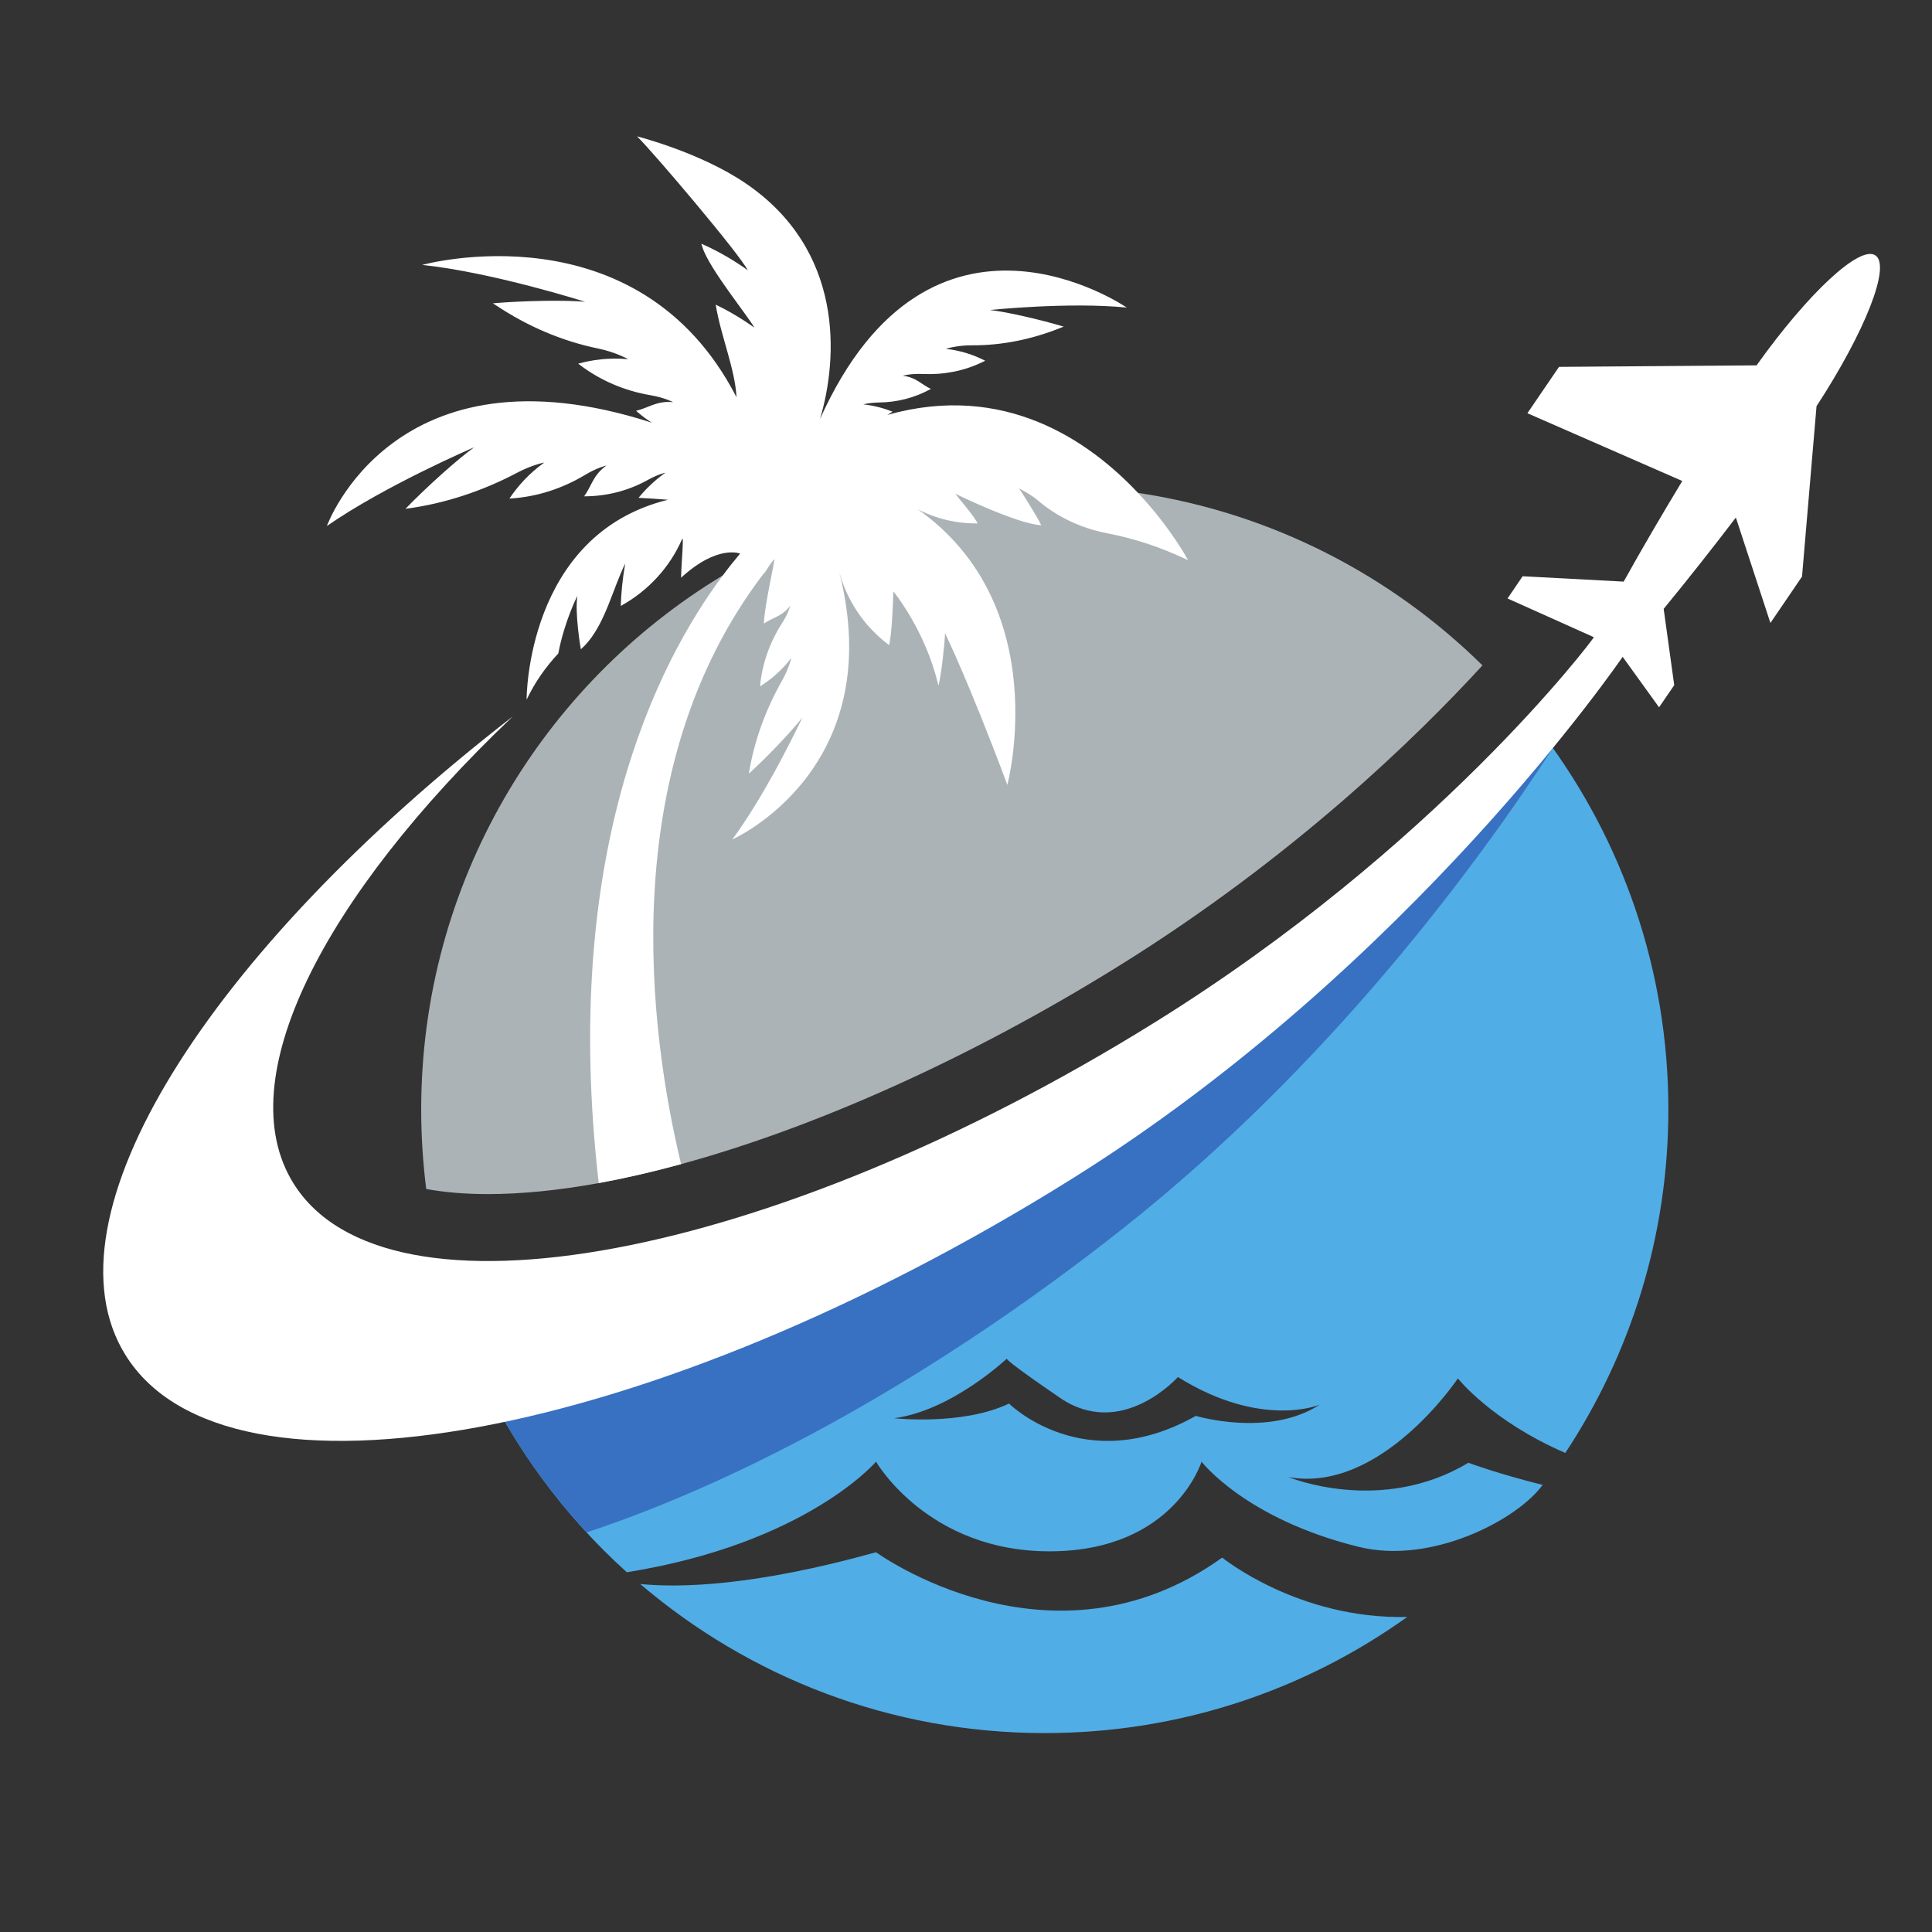
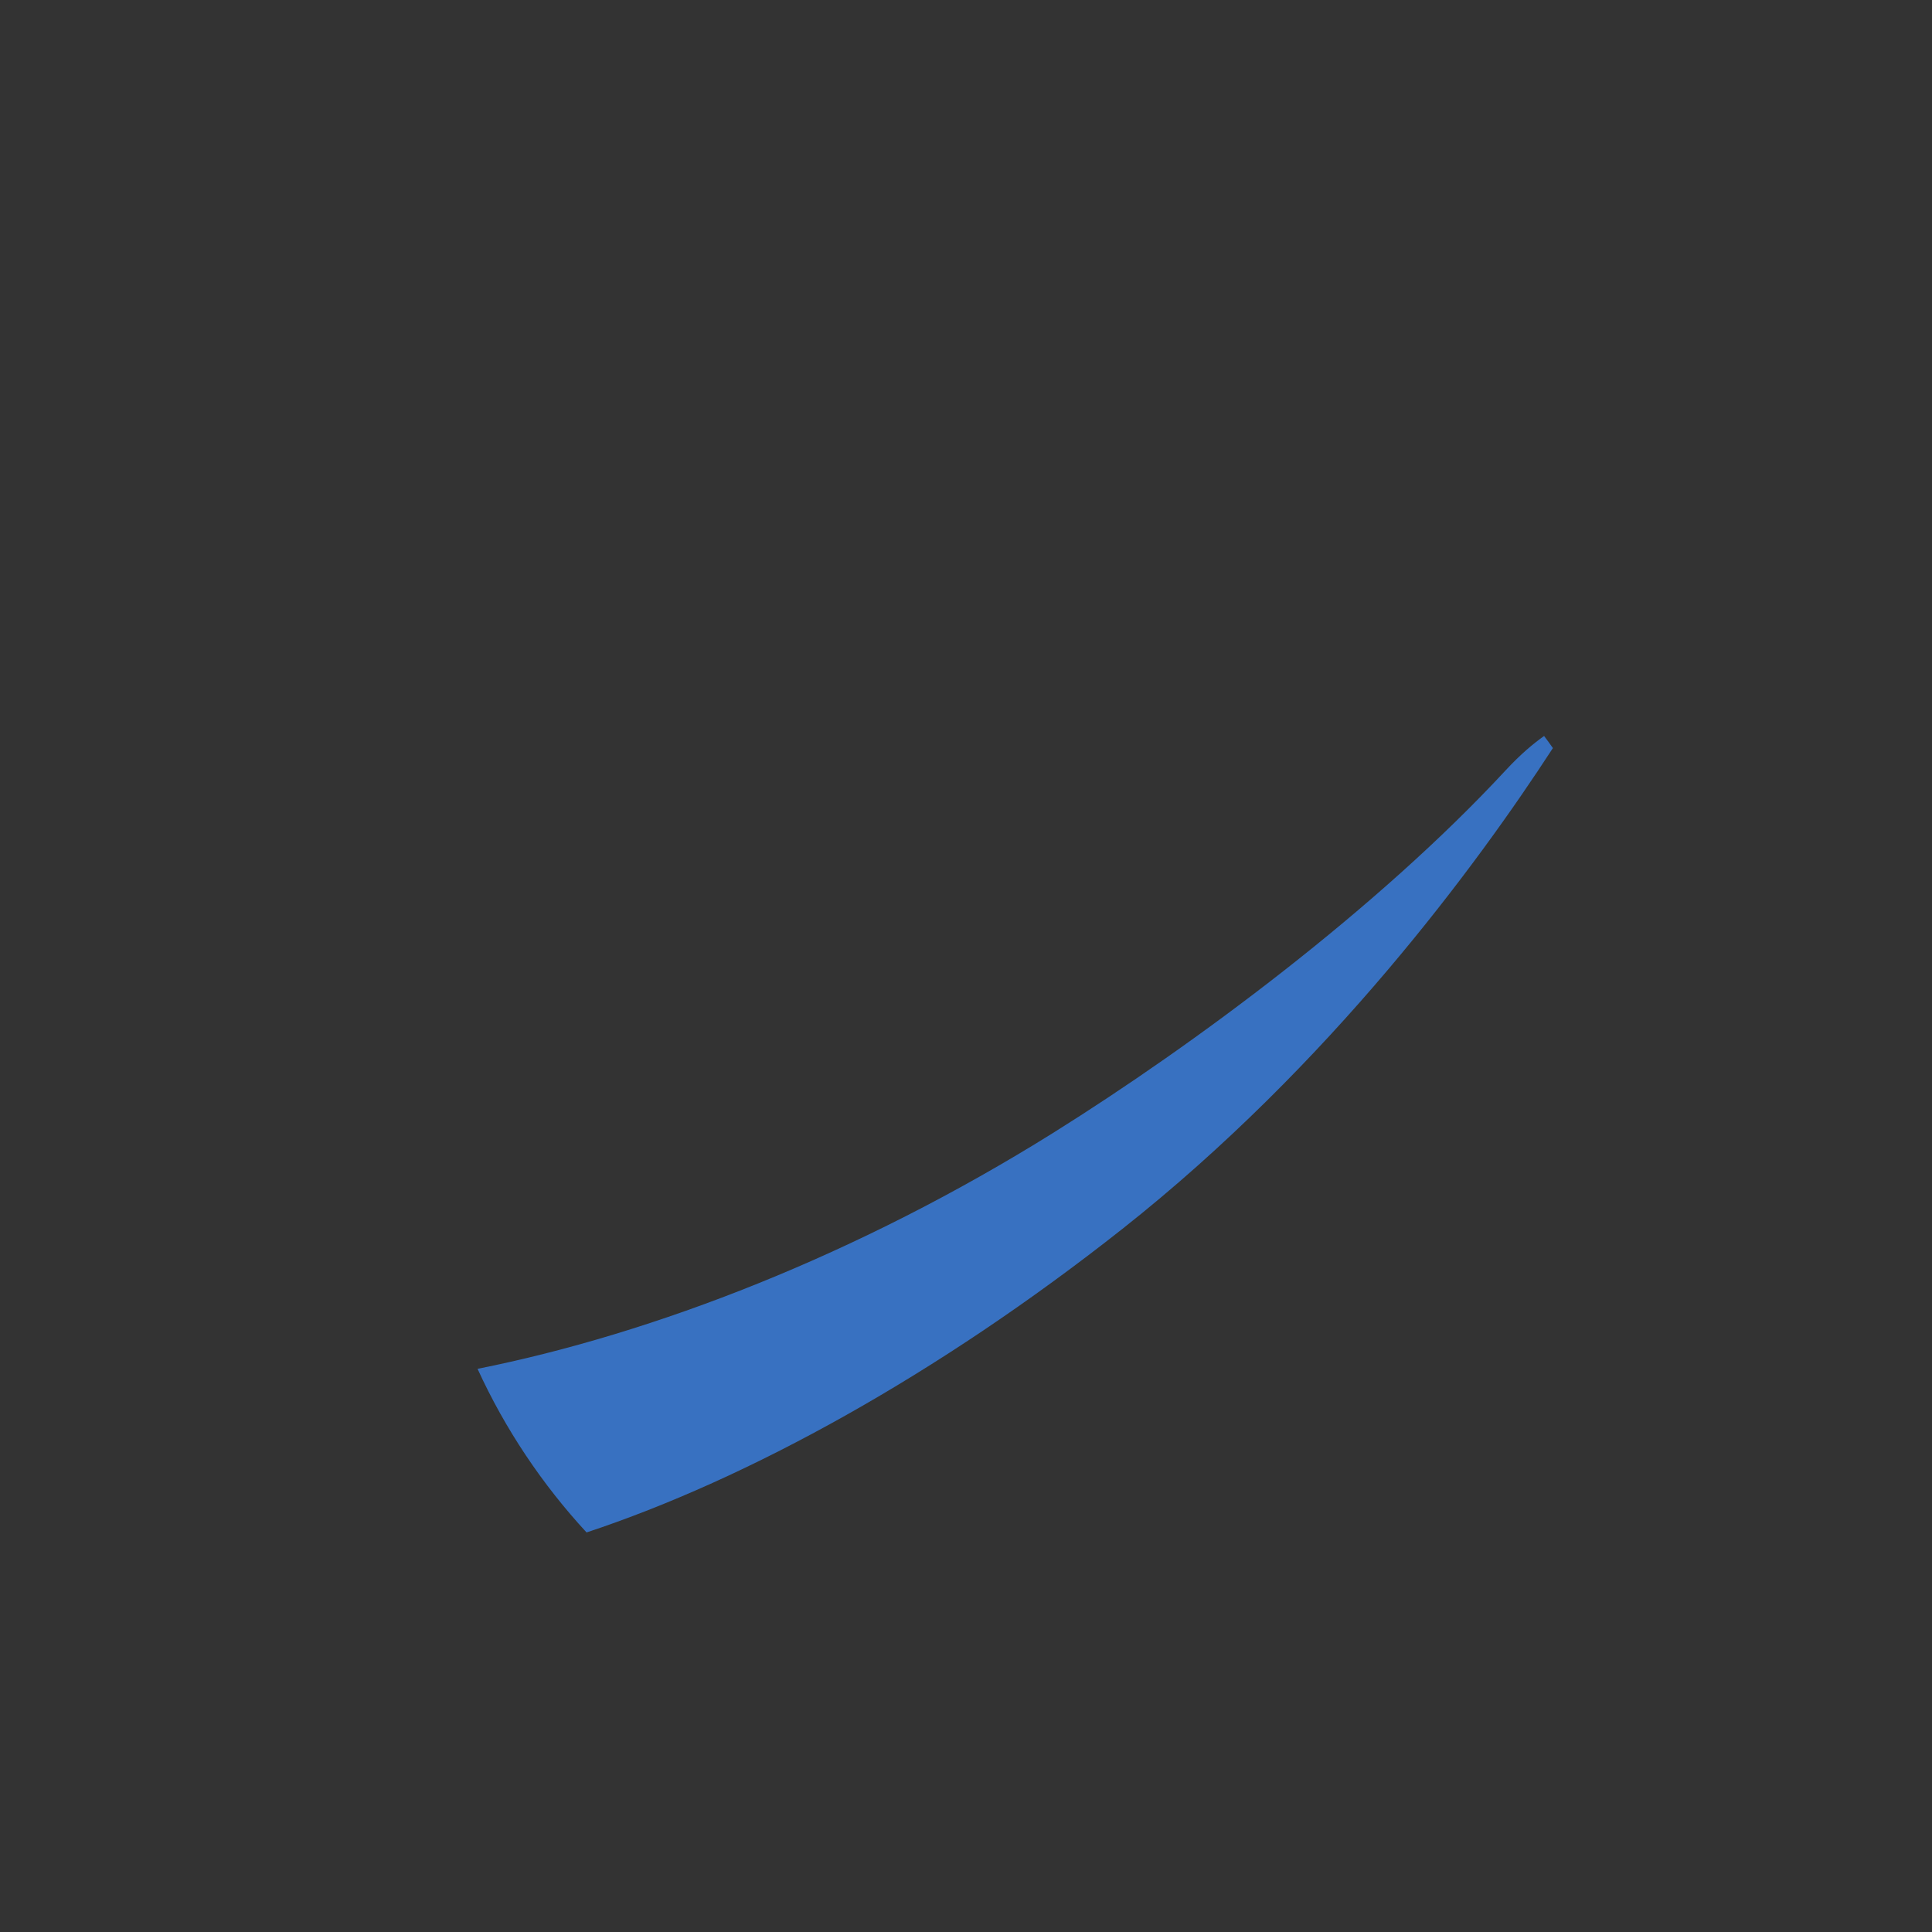
<svg xmlns="http://www.w3.org/2000/svg" width="120" zoomAndPan="magnify" viewBox="0 0 90 90" height="120" preserveAspectRatio="xMidYMid meet" version="1.2">
  <rect x="0" y="0" width="90" height="90" fill="#333333" stroke="none" />
  <defs>
    <clipPath id="77c1d866f4">
-       <path d="M 15 6.352 L 56 6.352 L 56 56 L 15 56 Z M 15 6.352 " />
-     </clipPath>
+       </clipPath>
  </defs>
  <g id="bcd89686fb">
-     <path style=" stroke:none;fill-rule:nonzero;fill:#51ade5;fill-opacity:1;" d="M 41.652 66.066 C 44.316 65.715 46.852 63.336 46.898 63.293 C 46.895 63.312 46.984 63.48 49.379 65.117 C 52.258 67.086 54.871 64.148 54.871 64.148 C 58.789 66.586 61.48 65.434 61.48 65.434 C 59.098 66.98 55.707 65.957 55.707 65.957 C 50.512 68.883 47.004 65.383 47.004 65.383 C 44.824 66.422 41.652 66.066 41.652 66.066 Z M 22.246 63.766 C 23.902 67.387 26.281 70.605 29.199 73.242 C 37.574 71.898 40.809 68.09 40.809 68.09 C 40.809 68.09 43.234 72.309 48.973 72.266 C 54.707 72.227 55.973 68.09 55.973 68.09 C 55.973 68.09 58.016 70.762 63.309 72.062 C 66.711 72.895 70.699 70.781 71.863 69.172 L 71.867 69.172 C 69.832 68.672 68.402 68.141 68.402 68.141 C 64.32 70.594 60.027 68.809 60.027 68.809 C 64.332 69.582 67.914 64.211 67.914 64.211 C 67.914 64.211 69.469 66.191 72.918 67.684 C 75.949 63.094 77.719 57.598 77.719 51.688 C 77.719 45.16 75.562 39.137 71.93 34.285 C 71.434 34.637 70.859 35.109 70.129 35.895 C 64.184 42.309 55.684 48.633 49.055 52.777 C 39.98 58.445 30.465 62.125 22.246 63.766 Z M 29.824 73.789 C 34.895 78.117 41.477 80.734 48.668 80.734 C 54.965 80.734 60.797 78.73 65.555 75.324 C 60.48 75.445 56.934 72.559 56.934 72.559 C 48.984 78.262 40.809 72.309 40.809 72.309 C 35.152 73.887 31.695 73.973 29.824 73.789 " />
    <path style=" stroke:none;fill-rule:nonzero;fill:#3871c1;fill-opacity:1;" d="M 49.055 52.777 C 55.684 48.633 64.184 42.309 70.129 35.895 C 70.859 35.109 71.434 34.637 71.93 34.285 C 72.07 34.469 72.207 34.66 72.34 34.848 C 68.805 40.289 61.965 49.598 52.281 57.25 C 43.691 64.035 34.848 68.898 27.324 71.387 C 25.254 69.145 23.531 66.574 22.246 63.766 C 30.465 62.125 39.98 58.445 49.055 52.777 " />
-     <path style=" stroke:none;fill-rule:nonzero;fill:#acb3b6;fill-opacity:1;" d="M 69.059 30.996 C 65.961 34.375 60.199 39.98 52.102 45.008 C 45.203 49.293 38 52.516 31.727 54.23 C 30.402 54.594 29.121 54.887 27.891 55.113 C 26.039 55.449 24.305 55.625 22.73 55.625 C 21.66 55.625 20.699 55.543 19.855 55.387 C 19.703 54.176 19.621 52.938 19.621 51.688 C 19.621 41.133 25.25 31.891 33.672 26.805 C 36.262 25.238 39.121 24.066 42.16 23.371 C 42.176 23.367 42.191 23.363 42.207 23.359 C 42.996 23.18 43.797 23.031 44.613 22.918 C 44.723 22.902 44.836 22.891 44.953 22.875 C 45.754 22.77 46.566 22.703 47.391 22.664 C 47.445 22.664 47.496 22.66 47.551 22.66 C 47.922 22.645 48.293 22.637 48.668 22.637 C 50.145 22.637 51.598 22.746 53.012 22.961 C 59.223 23.891 64.789 26.789 69.059 30.996 " />
-     <path style=" stroke:none;fill-rule:nonzero;fill:#ffffff;fill-opacity:1;" d="M 84.621 18.922 C 86.875 15.465 88.094 12.395 87.367 11.898 C 86.641 11.402 84.227 13.656 81.828 17.02 L 72.625 17.09 L 71.152 19.25 L 78.367 22.406 C 77.438 23.941 76.477 25.582 75.637 27.094 L 70.93 26.844 L 70.227 27.879 L 74.25 29.684 C 74.18 29.824 66.922 39.477 53.746 47.656 C 35.926 58.723 17.984 62.07 13.668 55.121 C 10.676 50.309 15.016 41.816 23.891 33.371 C 9.691 44.371 1.859 56.711 5.844 63.121 C 10.594 70.766 30.367 67.145 49.941 54.91 C 65.77 45.016 75.547 30.648 75.59 30.598 L 77.285 32.949 L 77.992 31.918 L 77.5 28.363 C 78.598 27.027 79.777 25.535 80.863 24.109 L 82.473 29.02 L 83.945 26.859 L 84.621 18.922 " />
    <g clip-rule="nonzero" clip-path="url(#77c1d866f4)">
-       <path style=" stroke:none;fill-rule:nonzero;fill:#ffffff;fill-opacity:1;" d="M 48.316 23.285 C 49.242 24.082 50.371 24.609 51.57 24.84 C 52.844 25.086 54.035 25.473 55.344 26.094 C 55.344 26.094 54.551 24.594 53.012 22.961 C 50.723 20.523 46.773 17.793 41.34 19.328 C 41.418 19.277 41.5 19.23 41.578 19.176 C 41.188 19.023 40.734 18.895 40.219 18.836 C 40.219 18.836 40.492 18.758 40.938 18.75 C 41.777 18.742 42.605 18.535 43.34 18.129 L 43.367 18.117 C 42.922 17.914 42.68 17.574 42.055 17.504 C 42.055 17.504 42.414 17.395 42.988 17.422 C 43.941 17.465 44.891 17.289 45.75 16.875 C 45.801 16.852 45.848 16.828 45.895 16.805 C 45.414 16.559 44.801 16.332 44.062 16.25 C 44.062 16.25 44.57 16.082 45.281 16.086 C 46.691 16.094 48.086 15.801 49.395 15.277 C 49.449 15.254 49.5 15.234 49.551 15.215 C 48.402 14.871 46.859 14.523 46.117 14.441 C 46.117 14.441 49.781 14.059 52.488 14.328 C 52.488 14.328 43.355 8.027 38.199 19.52 C 39.055 16.648 39.305 11.656 34.746 8.547 C 32.609 7.09 29.676 6.352 29.676 6.352 C 30.484 7.148 34.48 11.867 34.832 12.59 C 34.805 12.566 33.82 11.84 32.668 11.355 C 32.688 11.41 32.703 11.465 32.723 11.52 C 33.035 12.52 34.922 14.82 35.137 15.262 C 35.137 15.262 34.344 14.668 33.34 14.191 C 33.574 15.641 34.246 17.195 34.309 18.504 C 29.711 9.559 19.668 12.34 19.668 12.34 C 22.969 12.691 27.258 14.059 27.258 14.059 C 26.348 13.973 24.418 14.004 22.961 14.129 C 23.008 14.16 23.062 14.195 23.117 14.23 C 24.559 15.191 26.164 15.887 27.859 16.234 C 28.703 16.41 29.262 16.734 29.262 16.734 C 28.363 16.648 27.57 16.766 26.934 16.941 L 27.008 16.996 C 27.973 17.73 29.105 18.207 30.297 18.41 C 30.965 18.523 31.355 18.734 31.355 18.734 C 30.586 18.66 30.211 19.004 29.629 19.137 C 29.656 19.16 29.684 19.18 29.707 19.203 C 29.914 19.383 30.137 19.547 30.367 19.691 C 18.355 15.809 15.227 24.504 15.227 24.504 C 17.926 22.629 22.008 20.871 22.09 20.836 C 21.344 21.367 19.906 22.652 18.887 23.703 C 18.898 23.699 18.906 23.699 18.918 23.699 C 20.73 23.457 22.477 22.875 24.094 22.02 C 24.789 21.652 25.355 21.547 25.355 21.547 C 24.621 22.07 24.098 22.676 23.73 23.227 C 23.746 23.227 23.762 23.227 23.777 23.223 C 25.008 23.145 26.191 22.762 27.25 22.125 C 27.805 21.793 28.219 21.691 28.246 21.688 C 27.621 22.137 27.562 22.641 27.211 23.121 L 27.234 23.121 C 28.25 23.117 29.254 22.867 30.145 22.375 C 30.625 22.105 30.973 22.023 30.996 22.02 C 30.48 22.387 30.07 22.793 29.746 23.191 C 30.227 23.215 30.684 23.246 31.117 23.281 C 24.492 24.91 24.531 32.594 24.531 32.594 C 24.922 31.77 25.43 31.059 26.008 30.441 C 26.293 28.934 26.898 27.754 26.898 27.754 C 26.766 28.512 27.051 30.25 27.059 30.246 C 28.012 29.41 28.418 27.895 28.91 26.727 C 29.035 26.426 29.125 26.25 29.125 26.25 C 28.996 26.988 28.934 27.645 28.918 28.227 C 28.926 28.223 28.934 28.219 28.941 28.215 C 30.195 27.516 31.199 26.434 31.773 25.117 C 31.871 24.898 31.734 26.293 31.727 26.914 C 33.43 25.348 34.477 25.789 34.477 25.789 C 34.223 26.09 33.953 26.426 33.672 26.805 C 30.598 30.922 26.125 39.773 27.891 55.113 C 29.121 54.887 30.402 54.594 31.727 54.23 C 30.285 48.227 28.57 35.875 35.586 26.703 C 35.59 26.77 35.844 26.289 36.07 26.047 C 36.113 26.082 35.617 28.16 35.586 29.027 L 35.586 29.047 C 36 28.762 36.426 28.727 36.82 28.211 C 36.812 28.23 36.719 28.582 36.426 29.039 C 35.863 29.914 35.508 30.902 35.41 31.938 C 35.41 31.949 35.406 31.961 35.406 31.973 C 35.879 31.68 36.402 31.254 36.863 30.648 C 36.859 30.676 36.75 31.141 36.434 31.703 C 35.672 33.043 35.137 34.496 34.887 36.02 C 34.887 36.027 34.883 36.035 34.883 36.043 C 35.793 35.211 36.91 34.031 37.379 33.418 C 37.348 33.488 35.762 36.879 34.113 39.105 C 34.113 39.105 41.496 35.848 39.066 26.531 C 39.418 27.93 40.238 29.164 41.391 30.031 C 41.398 30.039 41.41 30.047 41.418 30.055 C 41.547 29.539 41.594 28.191 41.617 27.551 C 41.617 27.551 43.105 29.348 43.707 31.906 L 43.723 31.922 C 43.844 31.426 44 30.102 44.023 29.496 C 44.023 29.496 45.121 31.727 46.926 36.562 C 46.926 36.562 49.145 28.242 42.754 23.723 C 43.602 24.164 44.547 24.391 45.512 24.383 L 45.539 24.383 C 45.395 24.051 44.617 23.168 44.5 23 C 44.5 23 47.32 24.383 48.473 24.465 L 48.504 24.469 C 48.332 24.074 47.523 22.824 47.469 22.75 C 47.469 22.75 48.027 23.035 48.316 23.285 " />
-     </g>
+       </g>
  </g>
</svg>